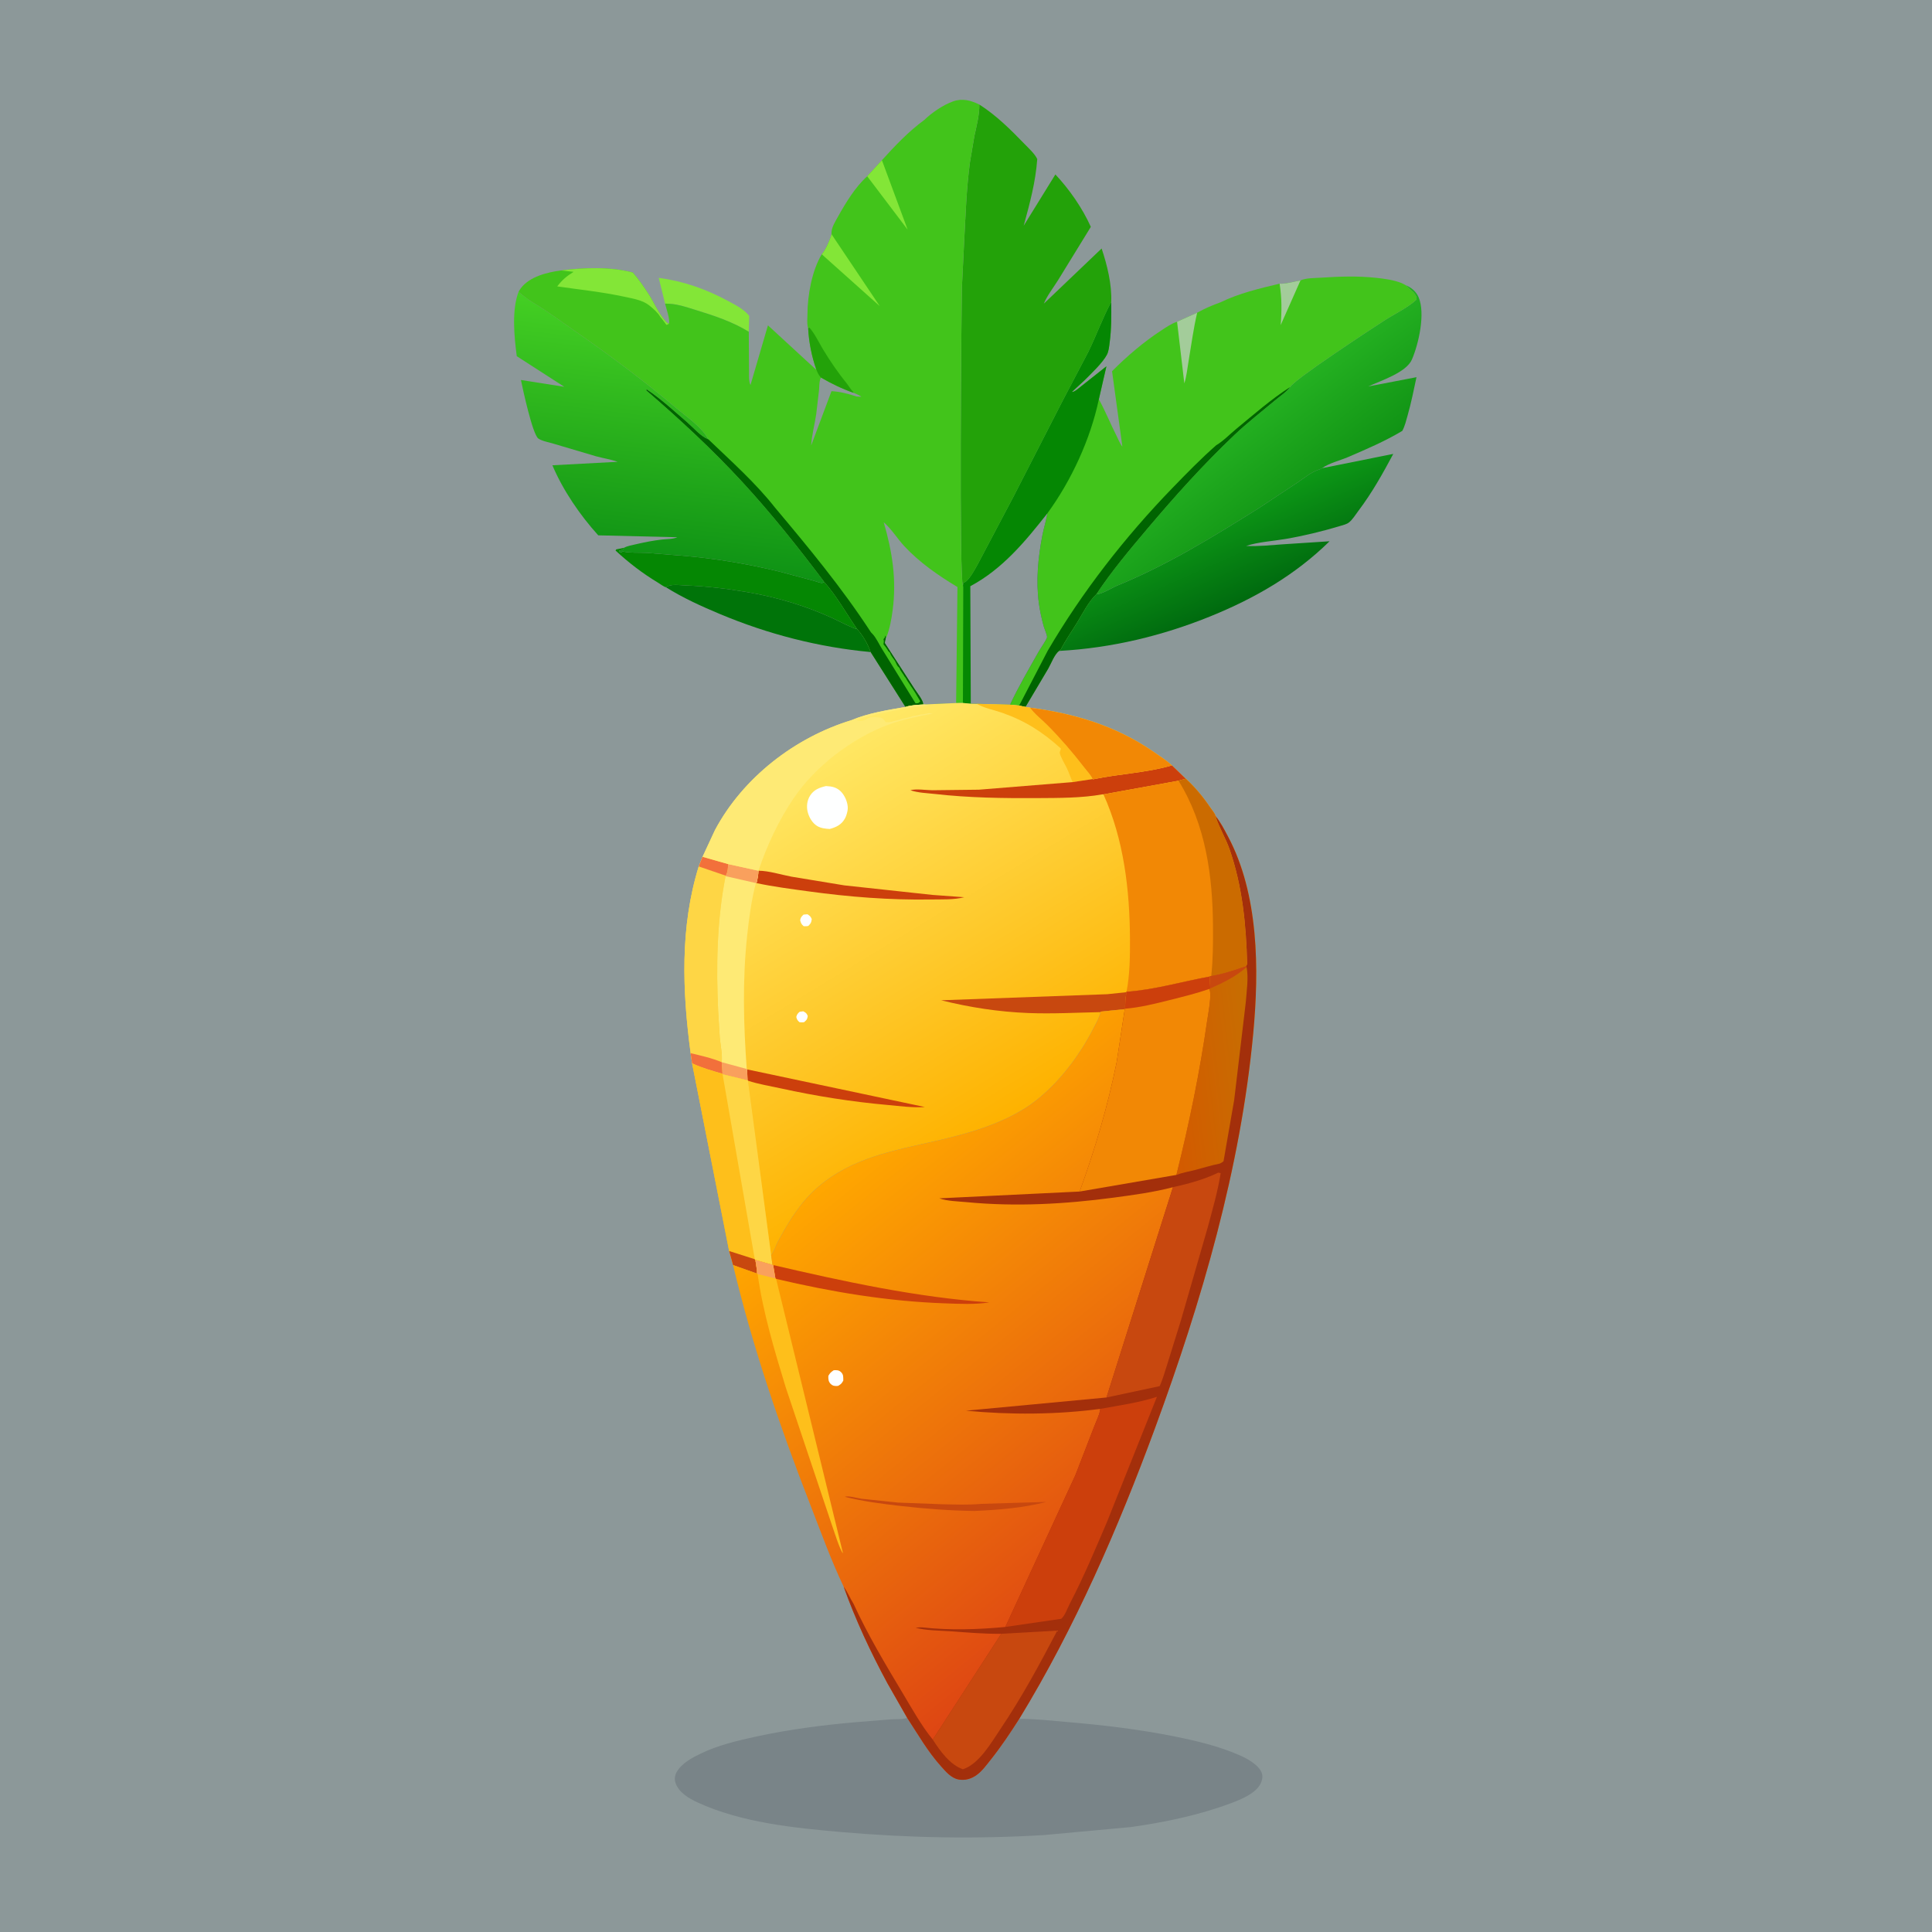
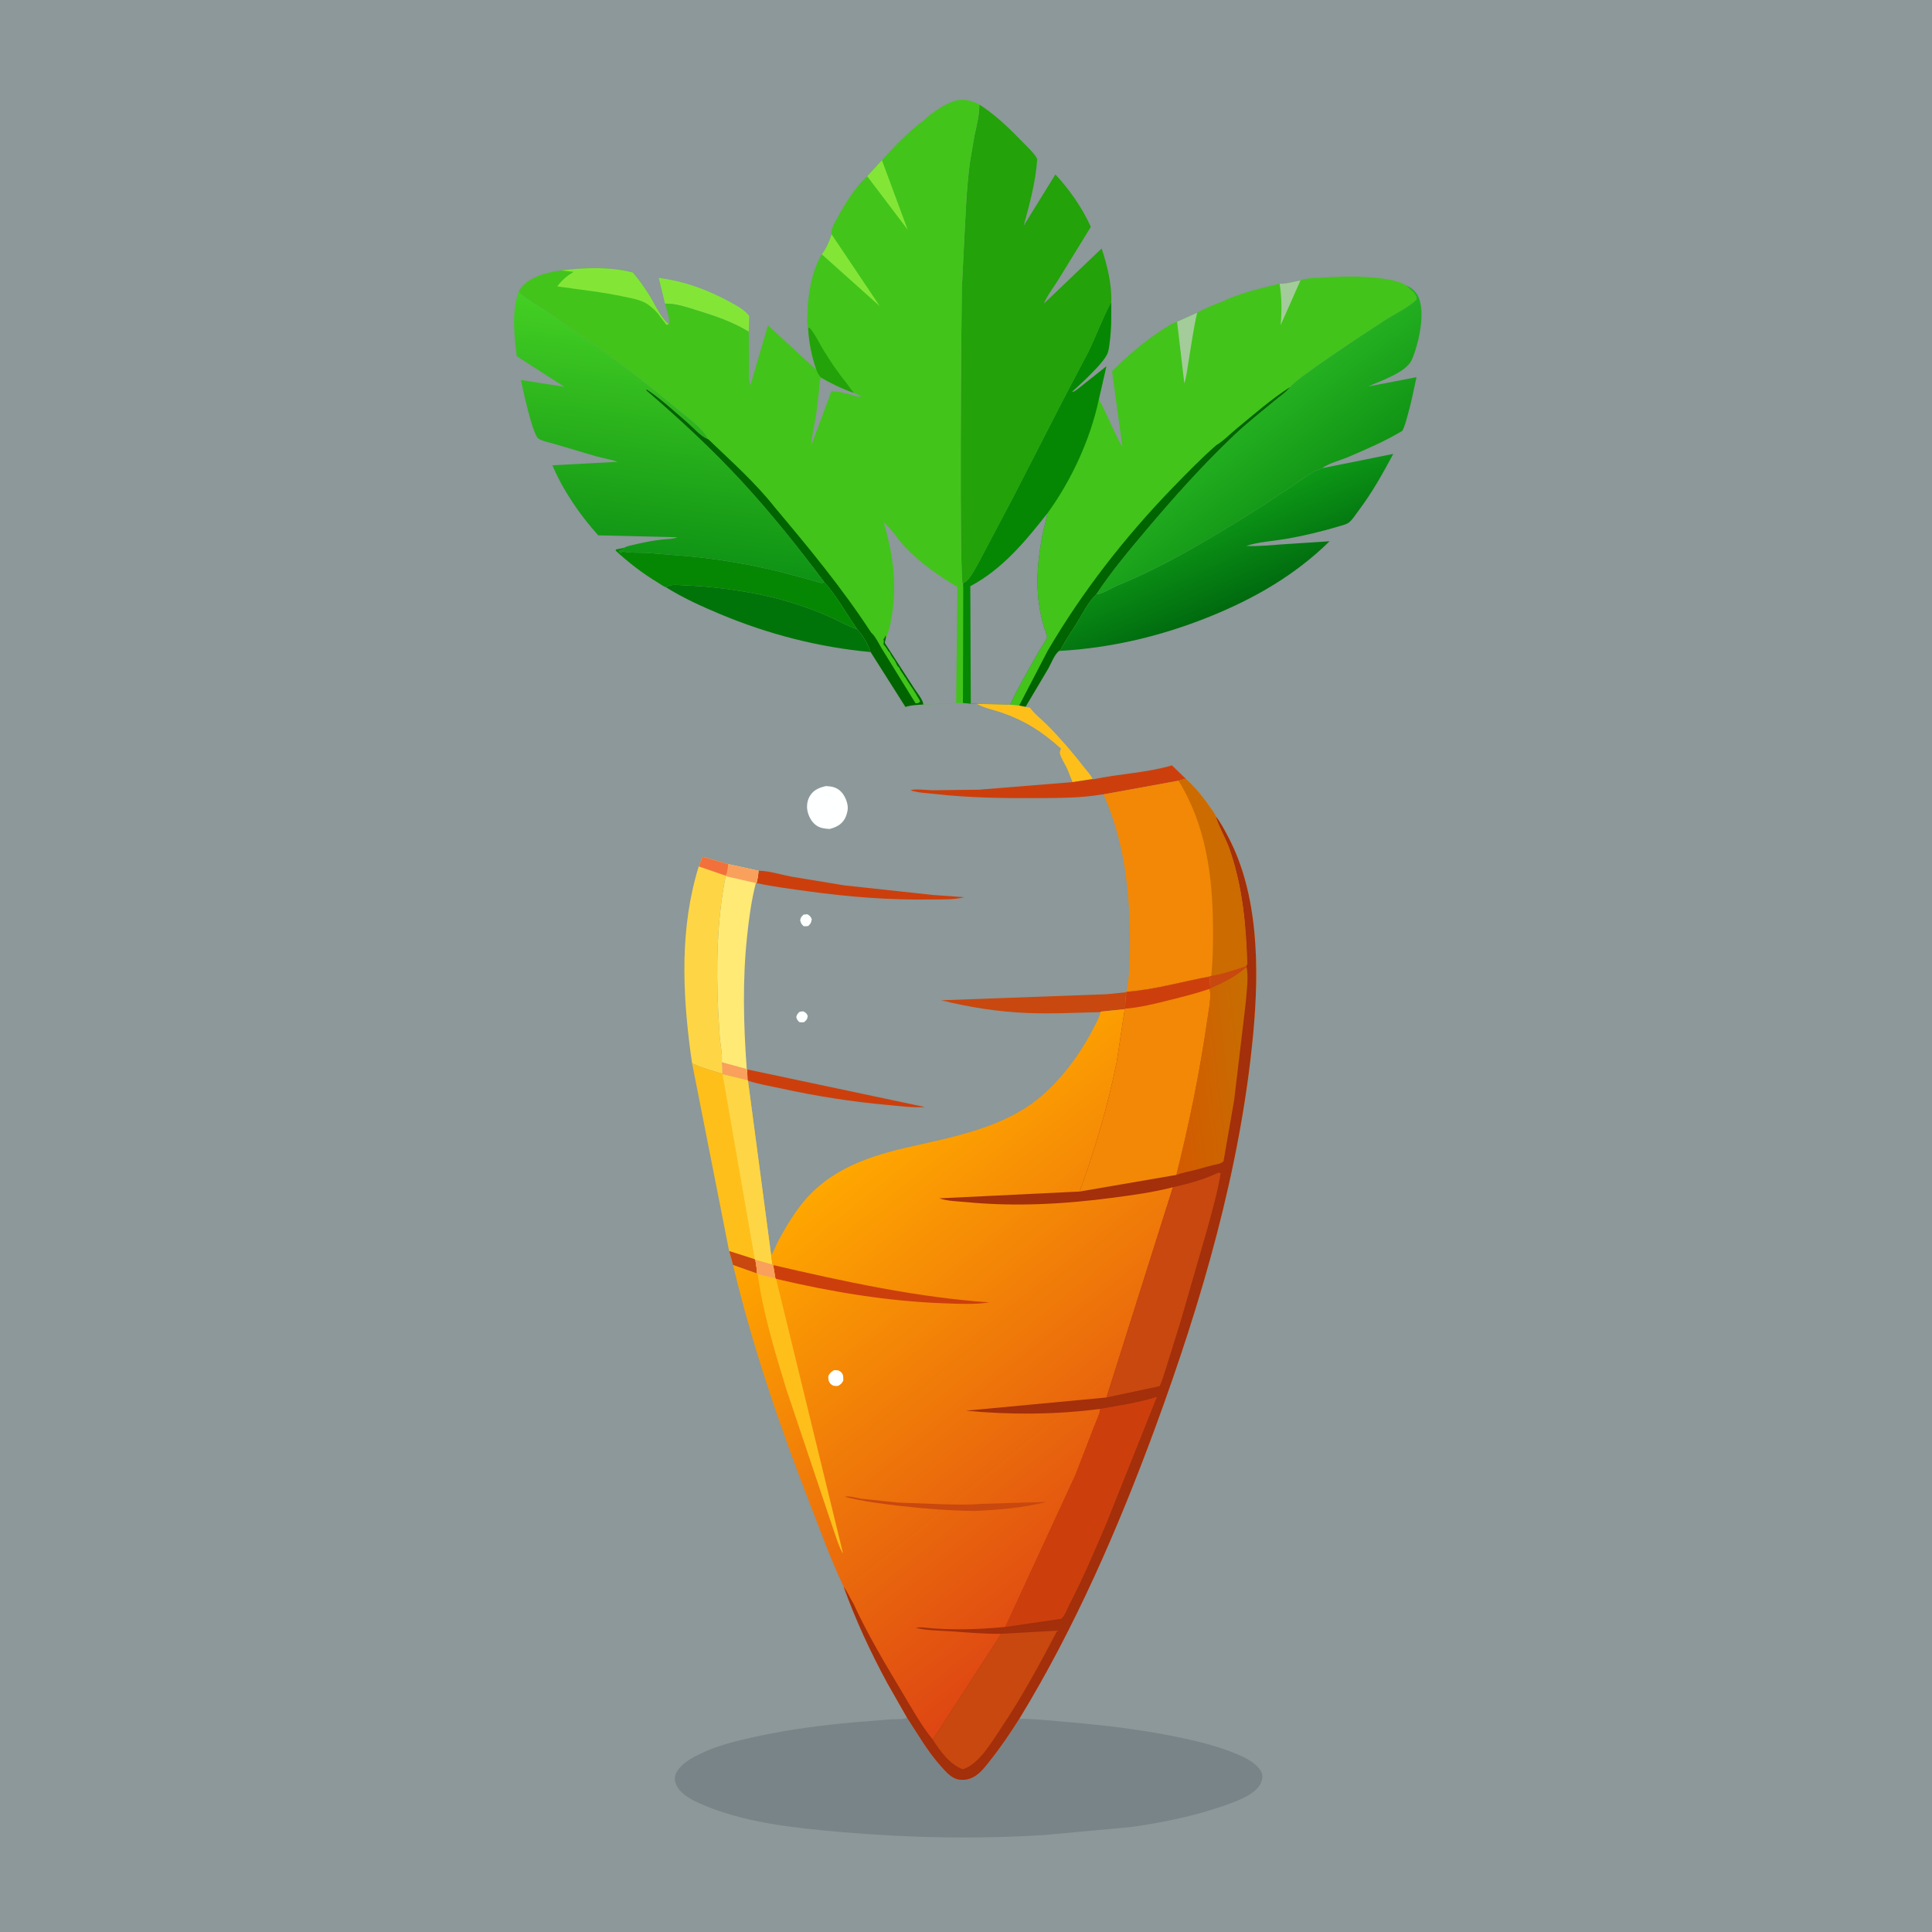
<svg xmlns="http://www.w3.org/2000/svg" version="1.1" style="display: block;" viewBox="0 0 2048 2048" width="1024" height="1024">
  <defs>
    <linearGradient id="Gradient1" gradientUnits="userSpaceOnUse" x1="1320.2" y1="634.788" x2="1282.39" y2="548.897">
      <stop class="stop0" offset="0" stop-opacity="1" stop-color="rgb(0,107,15)" />
      <stop class="stop1" offset="1" stop-opacity="1" stop-color="rgb(13,152,22)" />
    </linearGradient>
    <linearGradient id="Gradient2" gradientUnits="userSpaceOnUse" x1="1380.26" y1="533.486" x2="1316.29" y2="448.931">
      <stop class="stop0" offset="0" stop-opacity="1" stop-color="rgb(17,148,21)" />
      <stop class="stop1" offset="1" stop-opacity="1" stop-color="rgb(36,176,33)" />
    </linearGradient>
    <linearGradient id="Gradient3" gradientUnits="userSpaceOnUse" x1="693.579" y1="593.83" x2="725.369" y2="333.407">
      <stop class="stop0" offset="0" stop-opacity="1" stop-color="rgb(15,147,21)" />
      <stop class="stop1" offset="1" stop-opacity="1" stop-color="rgb(68,207,35)" />
    </linearGradient>
    <linearGradient id="Gradient4" gradientUnits="userSpaceOnUse" x1="1057.29" y1="1189.79" x2="827.791" y2="810.989">
      <stop class="stop0" offset="0" stop-opacity="1" stop-color="rgb(254,178,0)" />
      <stop class="stop1" offset="1" stop-opacity="1" stop-color="rgb(255,233,103)" />
    </linearGradient>
    <linearGradient id="Gradient5" gradientUnits="userSpaceOnUse" x1="904.035" y1="1227.45" x2="1238.18" y2="1640.33">
      <stop class="stop0" offset="0" stop-opacity="1" stop-color="rgb(255,167,0)" />
      <stop class="stop1" offset="1" stop-opacity="1" stop-color="rgb(222,70,19)" />
    </linearGradient>
    <linearGradient id="Gradient6" gradientUnits="userSpaceOnUse" x1="1237.05" y1="1141.18" x2="1330.97" y2="1130.05">
      <stop class="stop0" offset="0" stop-opacity="1" stop-color="rgb(211,90,0)" />
      <stop class="stop1" offset="1" stop-opacity="1" stop-color="rgb(199,110,1)" />
    </linearGradient>
  </defs>
  <path transform="translate(0,0)" fill="rgb(140,152,153)" d="M -0 -0 L 2048 0 L 2048 2048 L -0 2048 L -0 -0 z" />
  <path transform="translate(0,0)" fill="rgb(131,230,55)" d="M 705.02 321.881 L 698.3 294.534 C 725.442 298.227 748.824 306.627 772.785 319.584 C 780.234 323.612 788.862 328.04 794.194 334.815 L 793.742 351.673 C 776.548 341.048 756.952 334.575 737.725 328.682 C 726.752 325.319 716.627 321.635 705.02 321.881 z" />
  <path transform="translate(0,0)" fill="rgb(0,116,9)" d="M 705.9 622.491 C 711.295 618.694 719.953 620.349 726.261 620.569 C 748.683 621.354 770.73 623.996 792.841 627.818 C 823.768 633.163 853.39 641.988 881.95 655.005 C 885.196 656.484 906.845 667.559 908.501 666.697 C 914.41 673.022 920.207 682.948 922.912 691.196 C 867.959 686.167 813.959 672.205 763.078 650.864 C 743.547 642.672 723.883 633.762 705.9 622.491 z" />
  <path transform="translate(0,0)" fill="rgb(5,135,3)" d="M 705.9 622.491 C 703.839 622.1 699.463 618.823 697.521 617.657 C 681.133 607.826 666.5 596.535 652.5 583.592 L 653.211 582.37 L 661.471 580.679 L 660.486 582.324 L 656.265 583.874 L 656.75 585.154 L 659 585.5 L 660 584.51 L 660.811 584.699 C 668.649 586.369 677.446 585.634 685.469 586.047 L 722.612 589.015 C 756.903 591.792 791.914 597.612 825.354 605.703 L 862.501 615.603 C 864.43 616.104 869.759 618.157 871.48 617.978 C 872.311 617.892 872.977 617.237 873.726 616.866 C 886.818 631.686 897.242 650.366 908.501 666.697 C 906.845 667.559 885.196 656.484 881.95 655.005 C 853.39 641.988 823.768 633.163 792.841 627.818 C 770.73 623.996 748.683 621.354 726.261 620.569 C 719.953 620.349 711.295 618.694 705.9 622.491 z" />
  <path transform="translate(0,0)" fill="url(#Gradient1)" d="M 1401.55 496.262 L 1476.94 481.15 C 1465.72 502.082 1454.57 522.122 1440.22 541.162 C 1437.17 545.202 1433.76 550.906 1429.79 553.948 C 1427.49 555.72 1423.82 556.589 1421.03 557.43 C 1401.92 563.204 1382.24 567.975 1362.56 571.347 C 1349.1 573.655 1333.82 574.451 1320.93 578.706 C 1334.02 579.4 1347.09 577.827 1360.15 576.965 L 1409.4 573.763 C 1372.99 609.5 1330.45 634.073 1283.39 653.204 C 1232.17 674.023 1177.98 687.001 1122.74 689.998 C 1123.71 689.267 1124.29 688.822 1124.85 687.717 C 1129.69 678.308 1136.26 669.017 1141.78 659.923 C 1147.39 650.69 1154.26 637.081 1162.17 629.891 C 1167.11 630.327 1179.33 622.764 1184.5 620.648 C 1237.12 599.126 1285.73 569.184 1333.74 539.068 L 1375.26 511.585 C 1381.86 507.174 1390.11 500.27 1397.61 497.946 C 1399.2 497.456 1400.16 497.126 1401.55 496.262 z" />
  <path transform="translate(0,0)" fill="url(#Gradient2)" d="M 1490.03 302.306 C 1496.29 304.955 1501.09 308.836 1503.82 315.191 C 1511.09 332.154 1503.92 364.382 1496.69 381.099 C 1490.68 394.994 1463.6 403.516 1450.43 409.649 L 1501.54 399.829 C 1498.65 413.384 1495.92 427.131 1492.11 440.461 C 1490.61 445.71 1489.15 452.01 1486.47 456.766 C 1468.37 467.627 1448.34 476.221 1428.96 484.536 C 1420.83 488.026 1408.49 491.073 1401.55 496.262 C 1400.16 497.126 1399.2 497.456 1397.61 497.946 C 1390.11 500.27 1381.86 507.174 1375.26 511.585 L 1333.74 539.068 C 1285.73 569.184 1237.12 599.126 1184.5 620.648 C 1179.33 622.764 1167.11 630.327 1162.17 629.891 C 1178.11 605.708 1197.59 582.56 1216.26 560.436 C 1245.64 525.607 1275.6 492.303 1308.67 460.897 C 1322.14 448.107 1337.07 436.554 1351.31 424.604 C 1356.8 419.993 1363.21 415.92 1367.66 410.249 C 1370.58 403.124 1454.09 348.336 1467.56 339.671 C 1478.57 332.59 1491.89 326.467 1501.5 317.593 C 1501.95 314.469 1500.33 312.636 1498.6 310.185 L 1490.03 302.306 z" />
  <path transform="translate(0,0)" fill="url(#Gradient3)" d="M 549.714 309.361 C 554.827 313.807 560.179 317.945 566 321.422 C 580.958 330.36 594.91 340.853 609.213 350.773 C 646.265 376.468 682.58 403.593 717.056 432.675 C 728.188 442.066 744.101 452.648 750.924 465.736 L 750.095 465.422 C 742.385 462.218 734.987 453.346 728.592 447.834 C 714.968 436.092 700.465 422.662 685.5 412.8 L 685.09 413.785 C 720.291 444.054 755.245 476.518 786.701 510.665 C 817.674 544.287 846.289 580.321 873.726 616.866 C 872.977 617.237 872.311 617.892 871.48 617.978 C 869.759 618.157 864.43 616.104 862.501 615.603 L 825.354 605.703 C 791.914 597.612 756.903 591.792 722.612 589.015 L 685.469 586.047 C 677.446 585.634 668.649 586.369 660.811 584.699 L 660 584.51 L 659 585.5 L 656.75 585.154 L 656.265 583.874 L 660.486 582.324 L 661.471 580.679 C 664.927 578.713 670.096 577.844 674.01 576.941 C 683.289 574.8 692.535 572.938 702.01 571.904 C 707.277 571.33 713.14 571.587 718.053 569.5 L 634.166 567.476 C 614.816 546.07 596.773 519.793 585.57 493.212 L 654.743 489.527 C 647.461 486.934 639.277 485.733 631.781 483.666 L 586.83 470.351 C 582.356 468.984 574.142 467.464 570.608 464.826 C 564.479 460.248 554.087 412.139 552.223 402.812 L 598.181 410.033 L 547.793 377.57 C 545.119 357.095 542.259 328.815 549.714 309.361 z" />
  <path transform="translate(0,0)" fill="rgb(35,162,9)" d="M 1038.15 110.836 C 1055.92 122.066 1071.71 137.783 1086.26 152.838 C 1090.63 157.36 1096.93 162.99 1099.53 168.632 C 1097.72 193.391 1091.64 215.425 1085.17 239.264 L 1118.76 184.922 C 1133.77 200.966 1147.27 220.391 1156.33 240.468 L 1121.64 296.908 C 1116.71 304.845 1109.98 313.35 1106.51 321.88 L 1167.77 263.404 C 1173.58 280.766 1178.79 301.71 1177.94 320.189 C 1168.74 337.269 1162.12 355.907 1153.53 373.372 L 1126.92 424 L 1074.47 526.296 L 1036.05 599.005 C 1033.61 603.209 1026.78 616.29 1022 617.5 L 1021.37 617.499 L 1020.8 620.904 C 1016.56 614.72 1019.08 334.292 1019.6 305.786 L 1021.98 257.346 C 1023.57 228.737 1024.36 200.268 1028.21 171.825 L 1032.87 144.25 C 1035.25 133.266 1038.23 122.11 1038.15 110.836 z" />
  <path transform="translate(0,0)" fill="rgb(121,132,136)" d="M 961.684 1821.07 C 973.372 1838.82 983.165 1856.34 997.5 1872.3 C 1002.58 1877.95 1008.15 1884.79 1015.98 1886.29 C 1022.97 1887.62 1029.52 1885.69 1035.25 1881.61 C 1040.97 1877.53 1045.71 1870.97 1050.06 1865.51 C 1061.02 1851.77 1070.98 1836.88 1080.43 1822.04 C 1097.01 1821.96 1113.92 1823.94 1130.43 1825.34 C 1169.27 1828.63 1207.77 1833.14 1246 1840.89 C 1268.92 1845.54 1292.1 1851.08 1313.61 1860.44 C 1321.7 1863.96 1334.99 1871.02 1337.72 1880.06 C 1338.79 1883.62 1337.88 1887.41 1336.3 1890.66 C 1331.2 1901.18 1315.43 1907.5 1305 1911.42 C 1271.18 1924.12 1234.78 1931.64 1199.09 1936.73 L 1107 1945.22 C 1034.76 1949.6 964.096 1948.32 892 1942.07 C 841.898 1937.72 785.352 1931.98 739.189 1910.52 C 730.006 1906.24 719.409 1900.03 716.053 1889.84 C 714.774 1885.96 715.336 1881.79 717.398 1878.27 C 722.864 1868.92 733.665 1863.25 743.13 1858.7 C 761.13 1850.06 781.334 1845.23 800.769 1841 C 835.67 1833.4 871.341 1828.71 906.913 1825.61 L 944.144 1822.6 C 949.254 1822.22 955.169 1822.74 960.126 1821.49 L 961.684 1821.07 z" />
  <path transform="translate(0,0)" fill="rgb(66,196,27)" d="M 1378.58 297.231 C 1384.59 294.552 1393.86 294.799 1400.44 294.356 C 1419.84 293.048 1439.3 292.423 1458.67 294.5 C 1467.69 295.467 1477.54 296.763 1486 300.177 L 1490.04 302.221 L 1490.03 302.306 L 1498.6 310.185 C 1500.33 312.636 1501.95 314.469 1501.5 317.593 C 1491.89 326.467 1478.57 332.59 1467.56 339.671 C 1454.09 348.336 1370.58 403.124 1367.66 410.249 C 1363.21 415.92 1356.8 419.993 1351.31 424.604 C 1337.07 436.554 1322.14 448.107 1308.67 460.897 C 1275.6 492.303 1245.64 525.607 1216.26 560.436 C 1197.59 582.56 1178.11 605.708 1162.17 629.891 C 1154.26 637.081 1147.39 650.69 1141.78 659.923 C 1136.26 669.017 1129.69 678.308 1124.85 687.717 C 1124.29 688.822 1123.71 689.267 1122.74 689.998 C 1117.95 693.191 1114.11 703.682 1111.1 708.876 L 1087.08 749.356 L 1080.34 747.977 L 1070.7 747.009 L 1035.49 746.088 L 1029.07 745.975 L 1020.73 745.204 L 1020.93 622.358 L 1020.8 620.904 L 1021.37 617.499 L 1022 617.5 C 1026.78 616.29 1033.61 603.209 1036.05 599.005 L 1074.47 526.296 L 1126.92 424 L 1153.53 373.372 C 1162.12 355.907 1168.74 337.269 1177.94 320.189 C 1178.1 334.566 1178.19 348.707 1176.29 363 C 1175.73 367.225 1175.35 372.326 1173.31 376.132 C 1168.68 384.749 1156.81 395.927 1149.89 402.875 L 1136.25 415.5 C 1138.99 415.717 1143.75 411.251 1146.05 409.5 L 1172.85 388.285 L 1164.83 423.244 C 1171.63 435.544 1176.96 448.908 1183.33 461.483 C 1185.26 465.286 1187.05 470.163 1189.76 473.426 L 1178.82 393.503 C 1193.97 378.186 1212.4 362.415 1230.47 350.639 C 1235.94 347.073 1241.5 343.085 1247.75 341.064 L 1269.06 331.469 C 1276.66 327.193 1285.62 323.348 1293.86 320.435 C 1313.3 310.914 1335.44 305.689 1356.45 300.704 C 1362.82 301.192 1372.13 298.435 1378.58 297.231 z" />
  <path transform="translate(0,0)" fill="rgb(163,204,154)" d="M 1356.45 300.704 C 1362.82 301.192 1372.13 298.435 1378.58 297.231 L 1357.55 344.634 C 1358.82 329.226 1358.78 316.007 1356.45 300.704 z" />
  <path transform="translate(0,0)" fill="rgb(163,204,154)" d="M 1247.75 341.064 L 1269.06 331.469 C 1265.07 348.496 1262.86 365.562 1259.95 382.774 C 1258.64 390.507 1257.82 398.95 1255.43 406.422 L 1247.75 341.064 z" />
  <path transform="translate(0,0)" fill="rgb(0,100,1)" d="M 1289.29 471.926 C 1296.64 467.657 1303.81 460.148 1310.47 454.667 C 1328.71 439.667 1347.77 422.908 1367.66 410.249 C 1363.21 415.92 1356.8 419.993 1351.31 424.604 C 1337.07 436.554 1322.14 448.107 1308.67 460.897 C 1275.6 492.303 1245.64 525.607 1216.26 560.436 C 1197.59 582.56 1178.11 605.708 1162.17 629.891 C 1154.26 637.081 1147.39 650.69 1141.78 659.923 C 1136.26 669.017 1129.69 678.308 1124.85 687.717 C 1124.29 688.822 1123.71 689.267 1122.74 689.998 C 1117.95 693.191 1114.11 703.682 1111.1 708.876 L 1087.08 749.356 L 1080.34 747.977 L 1110.64 689.776 C 1147.1 627.443 1192.56 569.203 1242.74 517.385 C 1257.81 501.819 1272.99 486.221 1289.29 471.926 z" />
-   <path transform="translate(0,0)" fill="rgb(5,135,3)" d="M 1177.94 320.189 C 1178.1 334.566 1178.19 348.707 1176.29 363 C 1175.73 367.225 1175.35 372.326 1173.31 376.132 C 1168.68 384.749 1156.81 395.927 1149.89 402.875 L 1136.25 415.5 C 1138.99 415.717 1143.75 411.251 1146.05 409.5 L 1172.85 388.285 L 1164.83 423.244 C 1155.99 465.378 1135.69 509.422 1110.29 544.131 C 1108.94 552.125 1106.43 559.823 1104.9 567.781 C 1100.39 591.297 1098.04 615.561 1101.24 639.423 C 1102.33 647.534 1104.15 655.724 1106.29 663.615 C 1107 666.235 1110.05 673.11 1109.93 675.386 C 1109.82 677.59 1102.96 687.365 1101.42 690.093 C 1090.9 708.716 1079.79 727.644 1070.7 747.009 L 1035.49 746.088 L 1029.07 745.975 L 1020.73 745.204 L 1020.93 622.358 L 1020.8 620.904 L 1021.37 617.499 L 1022 617.5 C 1026.78 616.29 1033.61 603.209 1036.05 599.005 L 1074.47 526.296 L 1126.92 424 L 1153.53 373.372 C 1162.12 355.907 1168.74 337.269 1177.94 320.189 z" />
+   <path transform="translate(0,0)" fill="rgb(5,135,3)" d="M 1177.94 320.189 C 1178.1 334.566 1178.19 348.707 1176.29 363 C 1175.73 367.225 1175.35 372.326 1173.31 376.132 C 1168.68 384.749 1156.81 395.927 1149.89 402.875 L 1136.25 415.5 C 1138.99 415.717 1143.75 411.251 1146.05 409.5 L 1172.85 388.285 L 1164.83 423.244 C 1155.99 465.378 1135.69 509.422 1110.29 544.131 C 1108.94 552.125 1106.43 559.823 1104.9 567.781 C 1100.39 591.297 1098.04 615.561 1101.24 639.423 C 1102.33 647.534 1104.15 655.724 1106.29 663.615 C 1107 666.235 1110.05 673.11 1109.93 675.386 C 1109.82 677.59 1102.96 687.365 1101.42 690.093 C 1090.9 708.716 1079.79 727.644 1070.7 747.009 L 1029.07 745.975 L 1020.73 745.204 L 1020.93 622.358 L 1020.8 620.904 L 1021.37 617.499 L 1022 617.5 C 1026.78 616.29 1033.61 603.209 1036.05 599.005 L 1074.47 526.296 L 1126.92 424 L 1153.53 373.372 C 1162.12 355.907 1168.74 337.269 1177.94 320.189 z" />
  <path transform="translate(0,0)" fill="rgb(140,152,153)" d="M 1110.29 544.131 C 1108.94 552.125 1106.43 559.823 1104.9 567.781 C 1100.39 591.297 1098.04 615.561 1101.24 639.423 C 1102.33 647.534 1104.15 655.724 1106.29 663.615 C 1107 666.235 1110.05 673.11 1109.93 675.386 C 1109.82 677.59 1102.96 687.365 1101.42 690.093 C 1090.9 708.716 1079.79 727.644 1070.7 747.009 L 1035.49 746.088 L 1029.07 745.975 L 1028.57 621.396 C 1062.62 603.301 1086.85 573.923 1110.29 544.131 z" />
  <path transform="translate(0,0)" fill="rgb(66,196,27)" d="M 979.844 127.122 C 987.793 119.389 999.964 111.111 1010.5 107.399 C 1020.22 103.974 1029.24 106.433 1038.15 110.836 C 1038.23 122.11 1035.25 133.266 1032.87 144.25 L 1028.21 171.825 C 1024.36 200.268 1023.57 228.737 1021.98 257.346 L 1019.6 305.786 C 1019.08 334.292 1016.56 614.72 1020.8 620.904 L 1020.93 622.358 L 1020.73 745.204 L 1013.53 745.238 L 979.588 746.795 L 978.822 746.781 C 972.876 747.168 965.426 747.411 959.825 749.394 L 922.912 691.196 C 920.207 682.948 914.41 673.022 908.501 666.697 C 897.242 650.366 886.818 631.686 873.726 616.866 C 846.289 580.321 817.674 544.287 786.701 510.665 C 755.245 476.518 720.291 444.054 685.09 413.785 L 685.5 412.8 C 700.465 422.662 714.968 436.092 728.592 447.834 C 734.987 453.346 742.385 462.218 750.095 465.422 L 750.924 465.736 C 744.101 452.648 728.188 442.066 717.056 432.675 C 682.58 403.593 646.265 376.468 609.213 350.773 C 594.91 340.853 580.958 330.36 566 321.422 C 560.179 317.945 554.827 313.807 549.714 309.361 C 550.466 307.93 551.261 306.645 552.244 305.355 C 561.525 293.177 580.262 288.527 594.728 286.714 C 618.761 283.599 647.213 282.614 670.758 288.892 C 677.082 296.062 682.741 304.322 687.91 312.363 C 693.155 320.525 696.721 329.306 702.77 337.024 C 704.728 339.523 706.185 342.036 709.163 343.263 C 710.326 338.086 706.324 327.445 705.02 321.881 C 716.627 321.635 726.752 325.319 737.725 328.682 C 756.952 334.575 776.548 341.048 793.742 351.673 L 793.985 392.803 C 794.12 397.648 793.473 403.722 795.542 408.162 L 814.06 344.881 L 863.784 390.648 L 865.372 391.849 C 860.504 378.158 857.389 362.381 856.675 347.899 L 856.135 346 C 855.414 342.086 855.923 336.83 855.945 332.753 C 856.052 312.792 860.708 286.841 871.081 269.529 C 875.117 265.35 880.045 253.845 881.425 248.237 L 881.469 245.626 C 881.934 240.309 885.525 234.645 888.09 230.038 C 896.275 215.339 906.668 198.114 919.294 186.862 L 934.879 169.826 C 948.549 154.691 963.305 139.15 979.844 127.122 z" />
  <path transform="translate(0,0)" fill="rgb(140,152,153)" d="M 859.902 472.169 C 860.411 461.475 863.672 449.88 865.205 439.13 L 868.192 413.743 C 868.604 409.482 868.269 404.014 870.231 400.185 C 880.975 406.493 892.998 412.29 904.771 416.372 C 907.197 417.504 911.161 418.79 913 420.619 L 908.039 420.307 C 899.807 417.593 890.066 415.001 881.397 414.678 L 859.902 472.169 z" />
  <path transform="translate(0,0)" fill="rgb(131,230,55)" d="M 934.879 169.826 L 962.12 243.413 L 919.294 186.862 L 934.879 169.826 z" />
  <path transform="translate(0,0)" fill="rgb(131,230,55)" d="M 881.425 248.237 L 932.628 324.556 L 871.081 269.529 C 875.117 265.35 880.045 253.845 881.425 248.237 z" />
  <path transform="translate(0,0)" fill="rgb(35,162,9)" d="M 856.675 347.899 L 857.987 347.297 C 863.519 353.371 867.953 362.856 872.232 369.987 C 880.091 383.082 888.425 395.105 897.986 407.016 C 900.108 409.659 901.441 412.31 903.83 414.84 C 904.663 415.722 904.397 415.3 904.771 416.372 C 892.998 412.29 880.975 406.493 870.231 400.185 C 867.711 397.704 866.709 395.082 865.372 391.849 C 860.504 378.158 857.389 362.381 856.675 347.899 z" />
  <path transform="translate(0,0)" fill="rgb(131,230,55)" d="M 594.728 286.714 C 618.761 283.599 647.213 282.614 670.758 288.892 C 677.082 296.062 682.741 304.322 687.91 312.363 C 693.155 320.525 696.721 329.306 702.77 337.024 C 704.728 339.523 706.185 342.036 709.163 343.263 L 706.487 344.417 L 701.807 338.196 L 699.995 336.005 C 697.461 331.577 692.856 327.47 688.793 324.219 L 688 323.597 C 680.977 317.991 670.265 316.397 661.644 314.523 C 638.157 309.419 614.43 307.045 590.672 303.598 C 595.862 296.752 600.792 292.649 608.064 288.14 L 594.728 286.714 z" />
  <path transform="translate(0,0)" fill="rgb(0,100,1)" d="M 873.726 616.866 C 846.289 580.321 817.674 544.287 786.701 510.665 C 755.245 476.518 720.291 444.054 685.09 413.785 L 685.5 412.8 C 700.465 422.662 714.968 436.092 728.592 447.834 C 734.987 453.346 742.385 462.218 750.095 465.422 L 750.924 465.736 C 774.971 488.817 800.762 511.683 821.38 537.899 C 857.191 580.527 892.234 622.851 922.735 669.499 C 923.697 670.971 923.344 670.367 924.692 671.771 C 928.945 676.199 931.732 682.848 935.047 688.057 L 970.5 745.51 C 973.552 745.5 973.361 745.649 975.51 743.5 C 974.434 741.192 972.983 739.363 971.808 737.15 C 970.347 734.4 968.376 731.691 966.755 729 L 966.057 728.047 L 964.057 725.047 L 962.057 722.047 C 961.271 720.913 960.743 719.615 960 718.5 L 958.755 717 L 958.069 715.782 L 956.069 712.782 L 955.153 711.436 C 953.931 709.583 954.48 710.598 953.875 708.947 C 953.322 707.439 952.404 707.182 951.51 706 C 950.256 704.342 949.665 702.035 948.505 700.25 C 946.68 697.44 944.446 695.277 943.5 692 L 942.554 691.087 C 941.084 689.61 941.817 690.445 940.728 688.609 C 939.508 686.553 938.05 684.811 936.51 683 C 936.836 680.748 937.221 679.676 936.51 677.5 C 938.026 675.974 938.056 675.723 938.484 673.596 L 939.252 675.566 L 938.022 681.5 L 969.46 730.029 C 971.941 733.892 978.998 742.492 978.822 746.781 C 972.876 747.168 965.426 747.411 959.825 749.394 L 922.912 691.196 C 920.207 682.948 914.41 673.022 908.501 666.697 C 897.242 650.366 886.818 631.686 873.726 616.866 z" />
  <path transform="translate(0,0)" fill="rgb(140,152,153)" d="M 939.252 675.566 L 939.594 675.549 C 943.208 666.571 945.014 656.212 946.273 646.634 C 950.523 614.308 945.852 584.741 936.779 553.615 C 944.99 560.651 951.219 571.02 958.662 579.024 C 974.77 596.346 994.766 610.147 1014.94 622.268 L 1013.53 745.238 L 979.588 746.795 L 978.822 746.781 C 978.998 742.492 971.941 733.892 969.46 730.029 L 938.022 681.5 L 939.252 675.566 z" />
-   <path transform="translate(0,0)" fill="url(#Gradient4)" d="M 1013.53 745.238 L 1020.73 745.204 L 1029.07 745.975 L 1035.49 746.088 L 1070.7 747.009 L 1080.34 747.977 L 1087.08 749.356 L 1091.81 750.121 C 1138.52 756.222 1182.65 769.341 1221.71 796.208 C 1228.66 800.99 1236.06 805.697 1242.33 811.353 L 1257 825.523 C 1267.19 834.883 1275.65 845.234 1283.39 856.702 C 1284.96 859.026 1287.92 862.321 1288.49 864.978 L 1288.74 865.807 C 1292.39 877.356 1299.28 888.503 1303.35 900.165 C 1317.07 939.439 1320.98 980.616 1322.08 1021.95 L 1320.91 1024.2 C 1309.12 1028.16 1296.24 1032.61 1283.96 1034.59 L 1282.49 1035.15 C 1253.12 1040.5 1224.11 1049.16 1194.16 1051.32 L 1194 1051.77 C 1193.52 1057.36 1192.41 1063.71 1192.8 1069.26 L 1192.28 1069.75 L 1167.06 1072.32 L 1166.58 1072.89 C 1165.21 1079.13 1161.62 1085.09 1158.72 1090.78 C 1142.85 1121.9 1116.89 1155.4 1087.27 1174.33 C 1058.84 1192.5 1024.7 1201.99 992.095 1209.45 C 947.333 1219.7 903.467 1227.19 867.379 1258.03 C 848.608 1274.07 836.553 1294.18 824.88 1315.6 C 822.891 1319.25 820.048 1327.83 817.387 1330.34 L 818.843 1340.76 L 800.737 1335.55 C 801.382 1340.3 802.432 1345.3 802.566 1350.07 L 777.068 1341.02 L 772.9 1326.13 L 733.668 1127.21 L 732.091 1116.4 C 723.291 1050.46 720.725 982.691 740.689 918.462 L 744.73 908.237 L 757.888 879.937 C 787.556 824.303 842.679 781.64 902.75 763.357 C 919.832 755.996 941.49 752.546 959.825 749.394 C 965.426 747.411 972.876 747.168 978.822 746.781 L 979.588 746.795 L 1013.53 745.238 z" />
  <path transform="translate(0,0)" fill="rgb(254,255,255)" d="M 847.721 1072.5 L 851.5 1072.01 C 854.546 1073.78 854.867 1073.81 856.259 1077 C 855.605 1080.88 855.202 1080.94 852.464 1083.5 C 850.675 1083.85 849.304 1083.72 847.5 1083.58 C 845.408 1081.67 844.69 1080.79 844.094 1078 C 844.823 1075.24 845.571 1074.35 847.721 1072.5 z" />
  <path transform="translate(0,0)" fill="rgb(254,255,255)" d="M 851.832 969.5 L 856 969.155 C 858.676 971.057 859.232 971.345 860.5 974.325 C 859.834 978.272 859.653 978.645 856.85 981.5 C 855.204 981.955 853.697 981.846 852 981.848 C 849.423 979.745 849.078 978.564 848.206 975.5 C 848.732 972.382 849.652 971.596 851.832 969.5 z" />
  <path transform="translate(0,0)" fill="rgb(254,255,255)" d="M 875.626 833.251 L 880.232 833.678 C 886.001 834.47 890.42 837.141 893.743 841.904 C 897.006 846.578 899.546 853.767 898.4 859.473 L 898.169 860.5 C 897.605 863.096 896.837 865.536 895.535 867.872 C 892.001 874.216 886.281 876.961 879.528 878.743 C 875.012 878.446 870.502 878.075 866.5 875.744 C 861.25 872.686 857.721 866.632 856.231 860.888 C 854.677 854.901 855.524 848.174 858.982 842.996 C 863.042 836.915 868.836 834.834 875.626 833.251 z" />
  <path transform="translate(0,0)" fill="rgb(254,191,27)" d="M 1035.49 746.088 L 1070.7 747.009 L 1080.34 747.977 L 1087.08 749.356 L 1091.81 750.121 C 1096.55 756.845 1104.24 762.625 1110.09 768.524 C 1124.21 782.744 1137.16 797.76 1149.39 813.636 C 1152.13 817.192 1156.55 821.755 1158.23 825.84 L 1137.04 829.068 C 1134.72 824.1 1133.16 818.9 1130.76 813.929 C 1128.65 809.559 1124.21 802.702 1123.38 798 C 1123.28 797.427 1124.13 795.114 1124.31 794.522 L 1124.62 793.5 C 1105.15 775.877 1086.55 763.958 1061.69 755.358 C 1053.71 752.595 1043.67 750.63 1036.49 746.653 L 1035.49 746.088 z" />
  <path transform="translate(0,0)" fill="rgb(204,63,12)" d="M 792 1133.61 L 980.414 1173.5 C 967.359 1174.4 954.069 1172.49 941.055 1171.33 C 902.693 1167.9 865.343 1161.98 827.713 1153.74 C 816.279 1151.23 804.014 1149.28 792.89 1145.6 L 792.395 1145.23 L 792 1133.61 z" />
  <path transform="translate(0,0)" fill="rgb(204,63,12)" d="M 804.009 923.003 C 814.967 923.027 827.922 927.213 838.864 929.274 L 894.945 938.517 L 988.394 948.639 L 1022.19 951.098 C 1010.94 953.96 998.569 953.307 986.982 953.488 C 942.849 954.178 900.236 950.817 856.581 944.818 C 838.451 942.326 819.851 939.941 801.949 936.142 C 803.033 931.668 803.844 927.629 804.009 923.003 z" />
  <path transform="translate(0,0)" fill="rgb(200,72,15)" d="M 1173.66 1053.9 L 1194 1051.77 C 1193.52 1057.36 1192.41 1063.71 1192.8 1069.26 L 1192.28 1069.75 L 1167.06 1072.32 L 1166.58 1072.89 C 1141.01 1073.43 1115.65 1074.85 1090.02 1073.85 C 1058.7 1072.62 1028.07 1067.9 997.684 1060.34 L 1173.66 1053.9 z" />
  <path transform="translate(0,0)" fill="rgb(204,63,12)" d="M 1158.72 826.129 C 1186.19 820.237 1215.34 819.281 1242.33 811.353 L 1257 825.523 L 1249.28 827.6 L 1169.72 842.088 L 1168.77 842.027 C 1146.61 846.015 1122.36 845.877 1099.84 846.017 C 1063.53 846.242 1027.16 845.754 991.041 841.647 C 982.665 840.695 973.003 840.458 965.068 837.691 C 970.759 835.905 981.952 837.625 988.214 837.691 L 1037.67 837.106 L 1137.04 829.068 L 1158.23 825.84 L 1158.72 826.129 z" />
-   <path transform="translate(0,0)" fill="rgb(242,136,5)" d="M 1091.81 750.121 C 1138.52 756.222 1182.65 769.341 1221.71 796.208 C 1228.66 800.99 1236.06 805.697 1242.33 811.353 C 1215.34 819.281 1186.19 820.237 1158.72 826.129 L 1158.23 825.84 C 1156.55 821.755 1152.13 817.192 1149.39 813.636 C 1137.16 797.76 1124.21 782.744 1110.09 768.524 C 1104.24 762.625 1096.55 756.845 1091.81 750.121 z" />
  <path transform="translate(0,0)" fill="rgb(254,234,117)" d="M 772.039 916.005 L 804.009 923.003 C 803.844 927.629 803.033 931.668 801.949 936.142 L 801.254 936.064 C 796.495 954.437 794.023 973.017 792.01 991.858 C 786.932 1039.39 788.166 1085.61 791.575 1133.17 L 792 1133.61 L 792.395 1145.23 L 765.968 1138.79 L 765.807 1138.21 L 765.051 1125.97 C 765.849 1117.76 763.81 1108.22 762.995 1100.01 L 761.302 1072.52 C 759.058 1025.27 759.862 975.261 769.188 928.759 L 769.221 928.221 C 771.389 925.035 771.543 919.783 772.039 916.005 z" />
  <path transform="translate(0,0)" fill="rgb(249,160,93)" d="M 765.051 1125.97 L 791.575 1133.17 L 792 1133.61 L 792.395 1145.23 L 765.968 1138.79 L 765.807 1138.21 L 765.051 1125.97 z" />
  <path transform="translate(0,0)" fill="rgb(249,160,93)" d="M 772.039 916.005 L 804.009 923.003 C 803.844 927.629 803.033 931.668 801.949 936.142 L 801.254 936.064 L 769.188 928.759 L 769.221 928.221 C 771.389 925.035 771.543 919.783 772.039 916.005 z" />
  <path transform="translate(0,0)" fill="rgb(254,214,69)" d="M 744.73 908.237 L 772.039 916.005 C 771.543 919.783 771.389 925.035 769.221 928.221 L 769.188 928.759 C 759.862 975.261 759.058 1025.27 761.302 1072.52 L 762.995 1100.01 C 763.81 1108.22 765.849 1117.76 765.051 1125.97 L 765.807 1138.21 C 754.695 1135.02 744.173 1132.1 733.668 1127.21 L 732.091 1116.4 C 723.291 1050.46 720.725 982.691 740.689 918.462 L 744.73 908.237 z" />
  <path transform="translate(0,0)" fill="rgb(242,112,59)" d="M 744.73 908.237 L 772.039 916.005 C 771.543 919.783 771.389 925.035 769.221 928.221 L 740.689 918.462 L 744.73 908.237 z" />
-   <path transform="translate(0,0)" fill="rgb(242,112,59)" d="M 732.091 1116.4 C 742.812 1118.96 754.923 1121.65 765.051 1125.97 L 765.807 1138.21 C 754.695 1135.02 744.173 1132.1 733.668 1127.21 L 732.091 1116.4 z" />
-   <path transform="translate(0,0)" fill="rgb(254,234,117)" d="M 959.825 749.394 C 965.426 747.411 972.876 747.168 978.822 746.781 L 979.588 746.795 L 985.798 747.59 L 977.524 748.702 C 973.299 749.403 969.27 749.122 965 750 C 950.976 752.882 936.987 754.901 923.124 758.686 C 918.361 759.986 912.302 761.129 908 763.51 C 911.911 764.657 914.985 764.22 918.697 762.307 L 919.74 761.607 C 922.724 759.865 926.731 760.161 930.047 760.39 C 933.031 760.596 934.797 760.541 936.995 763.005 C 937.818 763.928 938.092 764.493 938.679 765.499 C 944.405 765.992 946.951 764.322 952.312 763.25 C 954.469 762.819 952.582 763.239 955.25 762.25 L 964.297 760.266 C 967.075 759.71 963.646 760.399 967.25 759.25 C 969.213 758.625 971.377 758.648 973.5 758 C 975.244 757.467 977.555 757.504 979.5 757 C 981.158 756.57 982.759 756.463 984.5 756 L 988.936 756.25 C 972.961 759.443 957.122 762.517 941.796 768.163 C 903.372 782.317 864.041 812.495 841.122 846.414 C 825.438 869.626 812.914 896.484 804.009 923.003 L 772.039 916.005 L 744.73 908.237 L 757.888 879.937 C 787.556 824.303 842.679 781.64 902.75 763.357 C 919.832 755.996 941.49 752.546 959.825 749.394 z" />
  <path transform="translate(0,0)" fill="rgb(254,191,27)" d="M 733.668 1127.21 C 744.173 1132.1 754.695 1135.02 765.807 1138.21 L 765.968 1138.79 L 792.395 1145.23 L 792.89 1145.6 L 817.387 1330.34 L 818.843 1340.76 L 800.737 1335.55 C 801.382 1340.3 802.432 1345.3 802.566 1350.07 L 777.068 1341.02 L 772.9 1326.13 L 733.668 1127.21 z" />
  <path transform="translate(0,0)" fill="rgb(200,72,15)" d="M 772.9 1326.13 L 800.097 1334.82 L 800.737 1335.55 C 801.382 1340.3 802.432 1345.3 802.566 1350.07 L 777.068 1341.02 L 772.9 1326.13 z" />
  <path transform="translate(0,0)" fill="rgb(254,214,69)" d="M 765.968 1138.79 L 792.395 1145.23 L 792.89 1145.6 L 817.387 1330.34 L 818.843 1340.76 L 800.737 1335.55 L 800.097 1334.82 L 765.968 1138.79 z" />
  <path transform="translate(0,0)" fill="rgb(242,136,5)" d="M 1257 825.523 C 1267.19 834.883 1275.65 845.234 1283.39 856.702 C 1284.96 859.026 1287.92 862.321 1288.49 864.978 L 1288.74 865.807 C 1292.39 877.356 1299.28 888.503 1303.35 900.165 C 1317.07 939.439 1320.98 980.616 1322.08 1021.95 L 1320.91 1024.2 C 1309.12 1028.16 1296.24 1032.61 1283.96 1034.59 L 1282.49 1035.15 C 1253.12 1040.5 1224.11 1049.16 1194.16 1051.32 C 1197.67 1033.69 1197.93 1013.54 1197.83 995.575 C 1197.54 943.31 1191.39 890.128 1169.72 842.088 L 1249.28 827.6 L 1257 825.523 z" />
  <path transform="translate(0,0)" fill="rgb(203,107,0)" d="M 1257 825.523 C 1267.19 834.883 1275.65 845.234 1283.39 856.702 C 1284.96 859.026 1287.92 862.321 1288.49 864.978 L 1288.74 865.807 C 1292.39 877.356 1299.28 888.503 1303.35 900.165 C 1317.07 939.439 1320.98 980.616 1322.08 1021.95 L 1320.91 1024.2 C 1309.12 1028.16 1296.24 1032.61 1283.96 1034.59 C 1285.86 1017.43 1285.91 999.836 1285.82 982.598 C 1285.53 928.612 1278.14 874.157 1249.28 827.6 L 1257 825.523 z" />
  <path transform="translate(0,0)" fill="url(#Gradient5)" d="M 1288.49 864.978 C 1293.8 871.379 1297.83 879.362 1301.74 886.69 C 1334.4 947.94 1334.8 1027.75 1328.5 1095.15 C 1315.09 1238.53 1273.83 1379.44 1224.25 1514.1 C 1185.34 1619.75 1139.22 1725.76 1080.43 1822.04 C 1070.98 1836.88 1061.02 1851.77 1050.06 1865.51 C 1045.71 1870.97 1040.97 1877.53 1035.25 1881.61 C 1029.52 1885.69 1022.97 1887.62 1015.98 1886.29 C 1008.15 1884.79 1002.58 1877.95 997.5 1872.3 C 983.165 1856.34 973.372 1838.82 961.684 1821.07 L 940.623 1784.16 C 922.894 1751.37 906.873 1717.08 894.32 1681.97 C 880.995 1654.02 870.341 1624.41 859.11 1595.56 C 826.749 1512.43 797.753 1427.87 777.068 1341.02 L 802.566 1350.07 C 802.432 1345.3 801.382 1340.3 800.737 1335.55 L 818.843 1340.76 L 817.387 1330.34 C 820.048 1327.83 822.891 1319.25 824.88 1315.6 C 836.553 1294.18 848.608 1274.07 867.379 1258.03 C 903.467 1227.19 947.333 1219.7 992.095 1209.45 C 1024.7 1201.99 1058.84 1192.5 1087.27 1174.33 C 1116.89 1155.4 1142.85 1121.9 1158.72 1090.78 C 1161.62 1085.09 1165.21 1079.13 1166.58 1072.89 L 1167.06 1072.32 L 1192.28 1069.75 L 1192.8 1069.26 C 1192.41 1063.71 1193.52 1057.36 1194 1051.77 L 1194.16 1051.32 C 1224.11 1049.16 1253.12 1040.5 1282.49 1035.15 L 1283.96 1034.59 C 1296.24 1032.61 1309.12 1028.16 1320.91 1024.2 L 1322.08 1021.95 C 1320.98 980.616 1317.07 939.439 1303.35 900.165 C 1299.28 888.503 1292.39 877.356 1288.74 865.807 L 1288.49 864.978 z" />
  <path transform="translate(0,0)" fill="rgb(254,255,255)" d="M 883.812 1452.5 C 886.901 1452.4 889.08 1452.21 891.5 1454.49 C 894.318 1457.14 893.848 1460 893.912 1463.5 C 892.314 1466.47 891.422 1467.36 888.5 1469.05 L 887 1469.21 C 884.312 1469.26 882.421 1468.95 880.5 1466.96 C 878.068 1464.45 877.979 1461.79 878.083 1458.5 C 879.735 1455.46 880.922 1454.42 883.812 1452.5 z" />
  <path transform="translate(0,0)" fill="rgb(200,72,15)" d="M 1032.87 1601.7 C 1006.42 1601.32 980.617 1599.34 954.345 1596.34 C 934.553 1594.07 914.82 1591.51 895.5 1586.66 C 899.266 1585.27 909.002 1588.19 913.208 1588.73 L 951.99 1592.81 L 998.609 1594.56 C 1012.09 1594.83 1025.89 1595.38 1039.33 1594.26 L 1040.52 1594.15 L 1109.31 1592.1 C 1084.23 1598.54 1058.65 1600.52 1032.87 1601.7 z" />
  <path transform="translate(0,0)" fill="rgb(204,63,12)" d="M 819.595 1341.02 C 894.648 1358.44 971.695 1375.25 1048.74 1380.58 C 1033.5 1383.01 1017.16 1382.13 1001.77 1381.6 C 941.073 1379.51 881.736 1369.56 822.716 1355.66 L 821.963 1355.21 L 819.595 1341.02 z" />
  <path transform="translate(0,0)" fill="rgb(254,191,27)" d="M 800.737 1335.55 L 818.843 1340.76 L 819.595 1341.02 L 821.963 1355.21 L 822.716 1355.66 L 893.596 1646.5 C 890.329 1643.37 883.642 1621.43 881.484 1615.53 L 833.012 1471 C 821.135 1432.2 808.681 1390.81 803.119 1350.52 L 802.566 1350.07 C 802.432 1345.3 801.382 1340.3 800.737 1335.55 z" />
  <path transform="translate(0,0)" fill="rgb(249,160,93)" d="M 800.737 1335.55 L 818.843 1340.76 L 819.595 1341.02 L 821.963 1355.21 L 803.119 1350.52 L 802.566 1350.07 C 802.432 1345.3 801.382 1340.3 800.737 1335.55 z" />
  <path transform="translate(0,0)" fill="rgb(163,47,11)" d="M 1288.49 864.978 C 1293.8 871.379 1297.83 879.362 1301.74 886.69 C 1334.4 947.94 1334.8 1027.75 1328.5 1095.15 C 1315.09 1238.53 1273.83 1379.44 1224.25 1514.1 C 1185.34 1619.75 1139.22 1725.76 1080.43 1822.04 C 1070.98 1836.88 1061.02 1851.77 1050.06 1865.51 C 1045.71 1870.97 1040.97 1877.53 1035.25 1881.61 C 1029.52 1885.69 1022.97 1887.62 1015.98 1886.29 C 1008.15 1884.79 1002.58 1877.95 997.5 1872.3 C 983.165 1856.34 973.372 1838.82 961.684 1821.07 L 940.623 1784.16 C 922.894 1751.37 906.873 1717.08 894.32 1681.97 C 898.572 1687.6 901.047 1694.19 904.805 1700.13 C 919.703 1732.65 938.63 1764.33 957.012 1795 C 966.799 1811.33 976.75 1829.35 988.764 1844.03 L 1061.37 1731.88 C 1043.34 1732.13 1025.47 1730.47 1007.5 1729.23 C 995.39 1728.39 982.227 1728.5 970.51 1725.5 C 973.273 1725.14 975.835 1724.88 978.619 1725.19 C 1007.04 1728.3 1037.3 1727.36 1065.71 1724.63 L 1139.88 1563.9 L 1159.96 1512 C 1162.1 1506.26 1165.79 1499.47 1166.29 1493.48 C 1119.8 1499.64 1070.65 1499.87 1024 1495.4 L 1172.94 1481.39 L 1243.38 1258.48 C 1222.76 1263.89 1201.33 1266.75 1180.24 1269.57 C 1129.06 1276.4 1076.51 1279.32 1025 1274.35 C 1015.8 1273.46 1004.42 1273.34 995.721 1270.29 L 1144.46 1263.08 C 1160.75 1218.32 1174.28 1172.66 1183.71 1125.98 L 1192.28 1069.75 L 1192.8 1069.26 C 1192.41 1063.71 1193.52 1057.36 1194 1051.77 L 1194.16 1051.32 C 1224.11 1049.16 1253.12 1040.5 1282.49 1035.15 L 1283.96 1034.59 C 1296.24 1032.61 1309.12 1028.16 1320.91 1024.2 L 1322.08 1021.95 C 1320.98 980.616 1317.07 939.439 1303.35 900.165 C 1299.28 888.503 1292.39 877.356 1288.74 865.807 L 1288.49 864.978 z" />
  <path transform="translate(0,0)" fill="rgb(200,72,15)" d="M 1061.37 1731.88 L 1120.75 1728.53 C 1102.01 1764.34 1083.32 1798.95 1060.69 1832.55 C 1050.91 1847.06 1038.05 1869.85 1020.76 1875.5 C 1006.99 1870.8 996.379 1855.92 988.764 1844.03 L 1061.37 1731.88 z" />
  <path transform="translate(0,0)" fill="url(#Gradient6)" d="M 1320.91 1024.2 L 1321.44 1025.25 C 1323.66 1036.59 1321.46 1050.35 1320.64 1061.95 L 1308.29 1166 L 1296.98 1231 C 1295.6 1232.07 1294.66 1232.79 1293.03 1233.45 C 1284.13 1235.25 1275.42 1237.99 1266.63 1240.26 C 1260.24 1241.91 1253.16 1243.11 1247.02 1245.45 C 1260.56 1191.08 1271.81 1136.88 1279.72 1081.4 C 1280.66 1074.77 1284.91 1053.55 1281.88 1048.35 L 1282.95 1047.78 C 1282.91 1043.58 1281.88 1039.31 1282.49 1035.15 L 1283.96 1034.59 C 1296.24 1032.61 1309.12 1028.16 1320.91 1024.2 z" />
  <path transform="translate(0,0)" fill="rgb(200,72,15)" d="M 1320.91 1024.2 L 1321.44 1025.25 C 1309.3 1035.53 1297.39 1041.43 1282.95 1047.78 C 1282.91 1043.58 1281.88 1039.31 1282.49 1035.15 L 1283.96 1034.59 C 1296.24 1032.61 1309.12 1028.16 1320.91 1024.2 z" />
  <path transform="translate(0,0)" fill="rgb(200,72,15)" d="M 1291.36 1243.05 L 1293.97 1243.55 C 1290.91 1262.93 1285.25 1282.45 1280.15 1301.4 L 1251.89 1399.41 L 1237.26 1446.45 C 1234.75 1454.08 1232.66 1462.09 1229.25 1469.37 L 1172.94 1481.39 L 1243.38 1258.48 C 1259.28 1254.97 1276.72 1250.25 1291.36 1243.05 z" />
  <path transform="translate(0,0)" fill="rgb(204,63,12)" d="M 1166.29 1493.48 C 1186.97 1489.67 1206.21 1487.16 1226.4 1480.67 L 1173.36 1613.54 C 1160.84 1642.69 1148.79 1671.75 1134.06 1699.88 C 1131.79 1704.23 1128.76 1713.02 1124.97 1715.97 L 1065.71 1724.63 L 1139.88 1563.9 L 1159.96 1512 C 1162.1 1506.26 1165.79 1499.47 1166.29 1493.48 z" />
  <path transform="translate(0,0)" fill="rgb(242,136,5)" d="M 1194.16 1051.32 C 1224.11 1049.16 1253.12 1040.5 1282.49 1035.15 C 1281.88 1039.31 1282.91 1043.58 1282.95 1047.78 L 1281.88 1048.35 C 1284.91 1053.55 1280.66 1074.77 1279.72 1081.4 C 1271.81 1136.88 1260.56 1191.08 1247.02 1245.45 L 1144.46 1263.08 C 1160.75 1218.32 1174.28 1172.66 1183.71 1125.98 L 1192.28 1069.75 L 1192.8 1069.26 C 1192.41 1063.71 1193.52 1057.36 1194 1051.77 L 1194.16 1051.32 z" />
  <path transform="translate(0,0)" fill="rgb(204,63,12)" d="M 1194.16 1051.32 C 1224.11 1049.16 1253.12 1040.5 1282.49 1035.15 C 1281.88 1039.31 1282.91 1043.58 1282.95 1047.78 L 1281.88 1048.35 C 1268.01 1053.13 1253.89 1056.61 1239.67 1060.17 C 1224.54 1063.97 1208.36 1068.01 1192.8 1069.26 C 1192.41 1063.71 1193.52 1057.36 1194 1051.77 L 1194.16 1051.32 z" />
</svg>